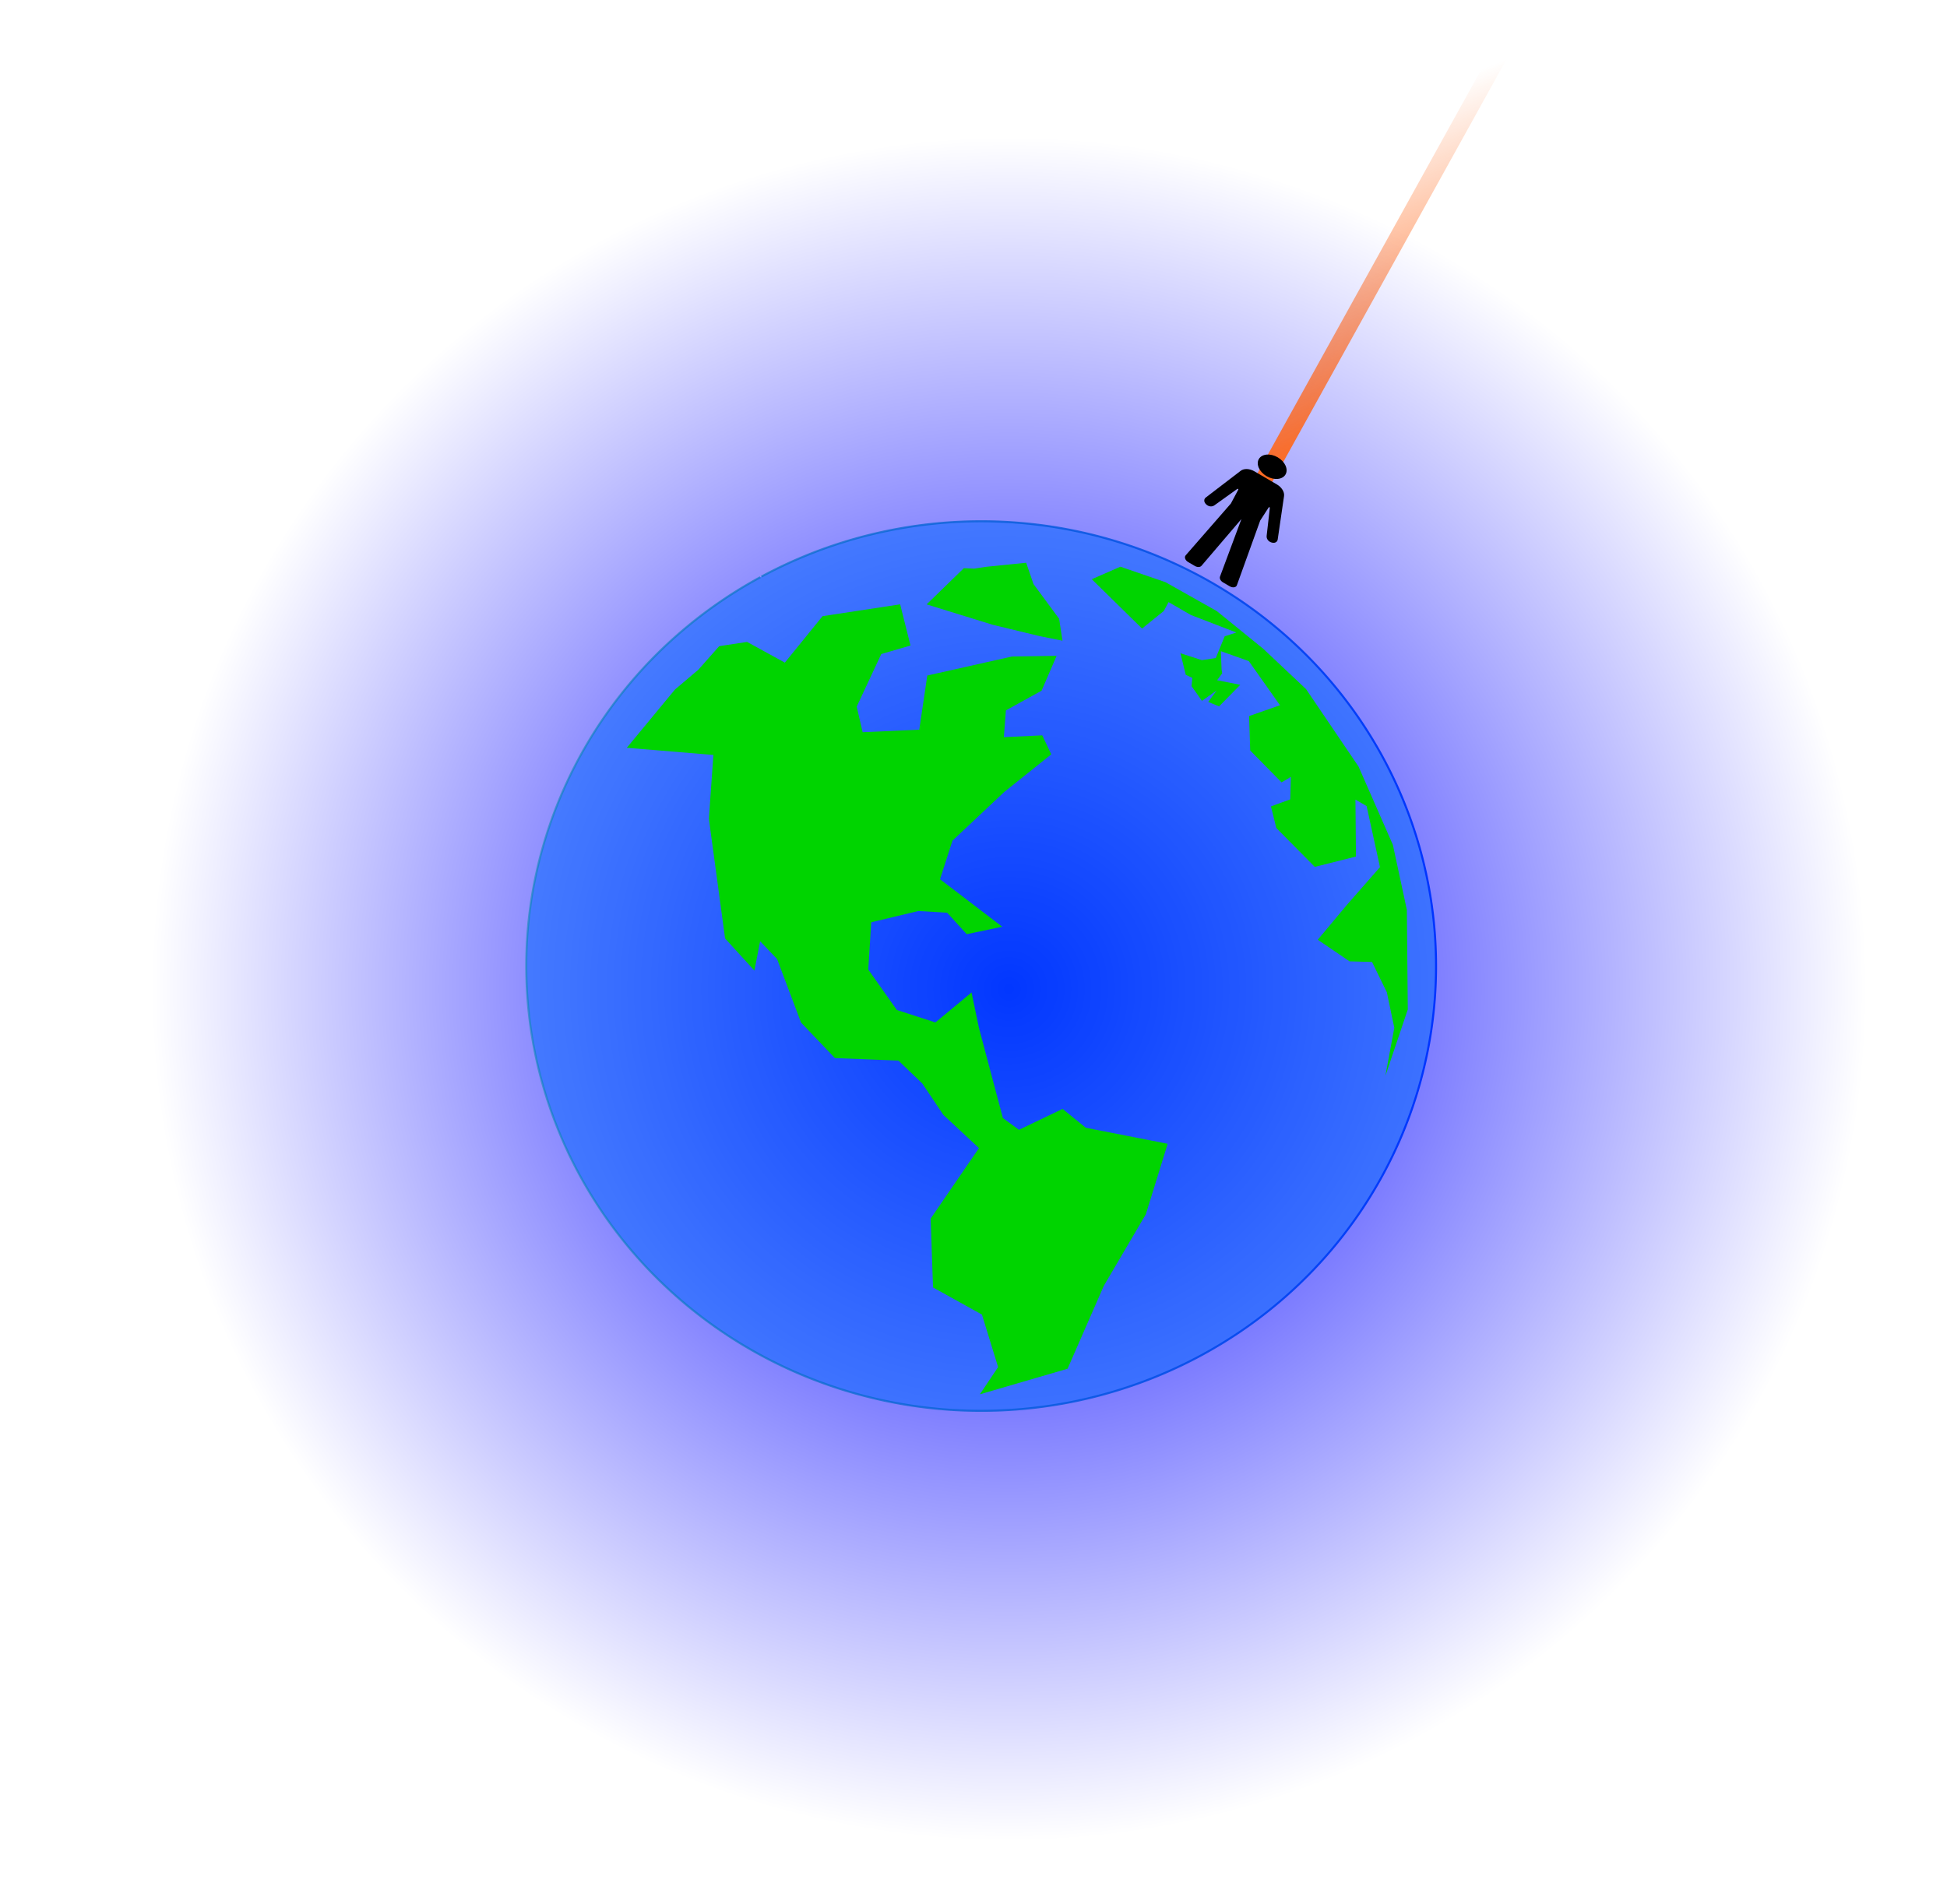
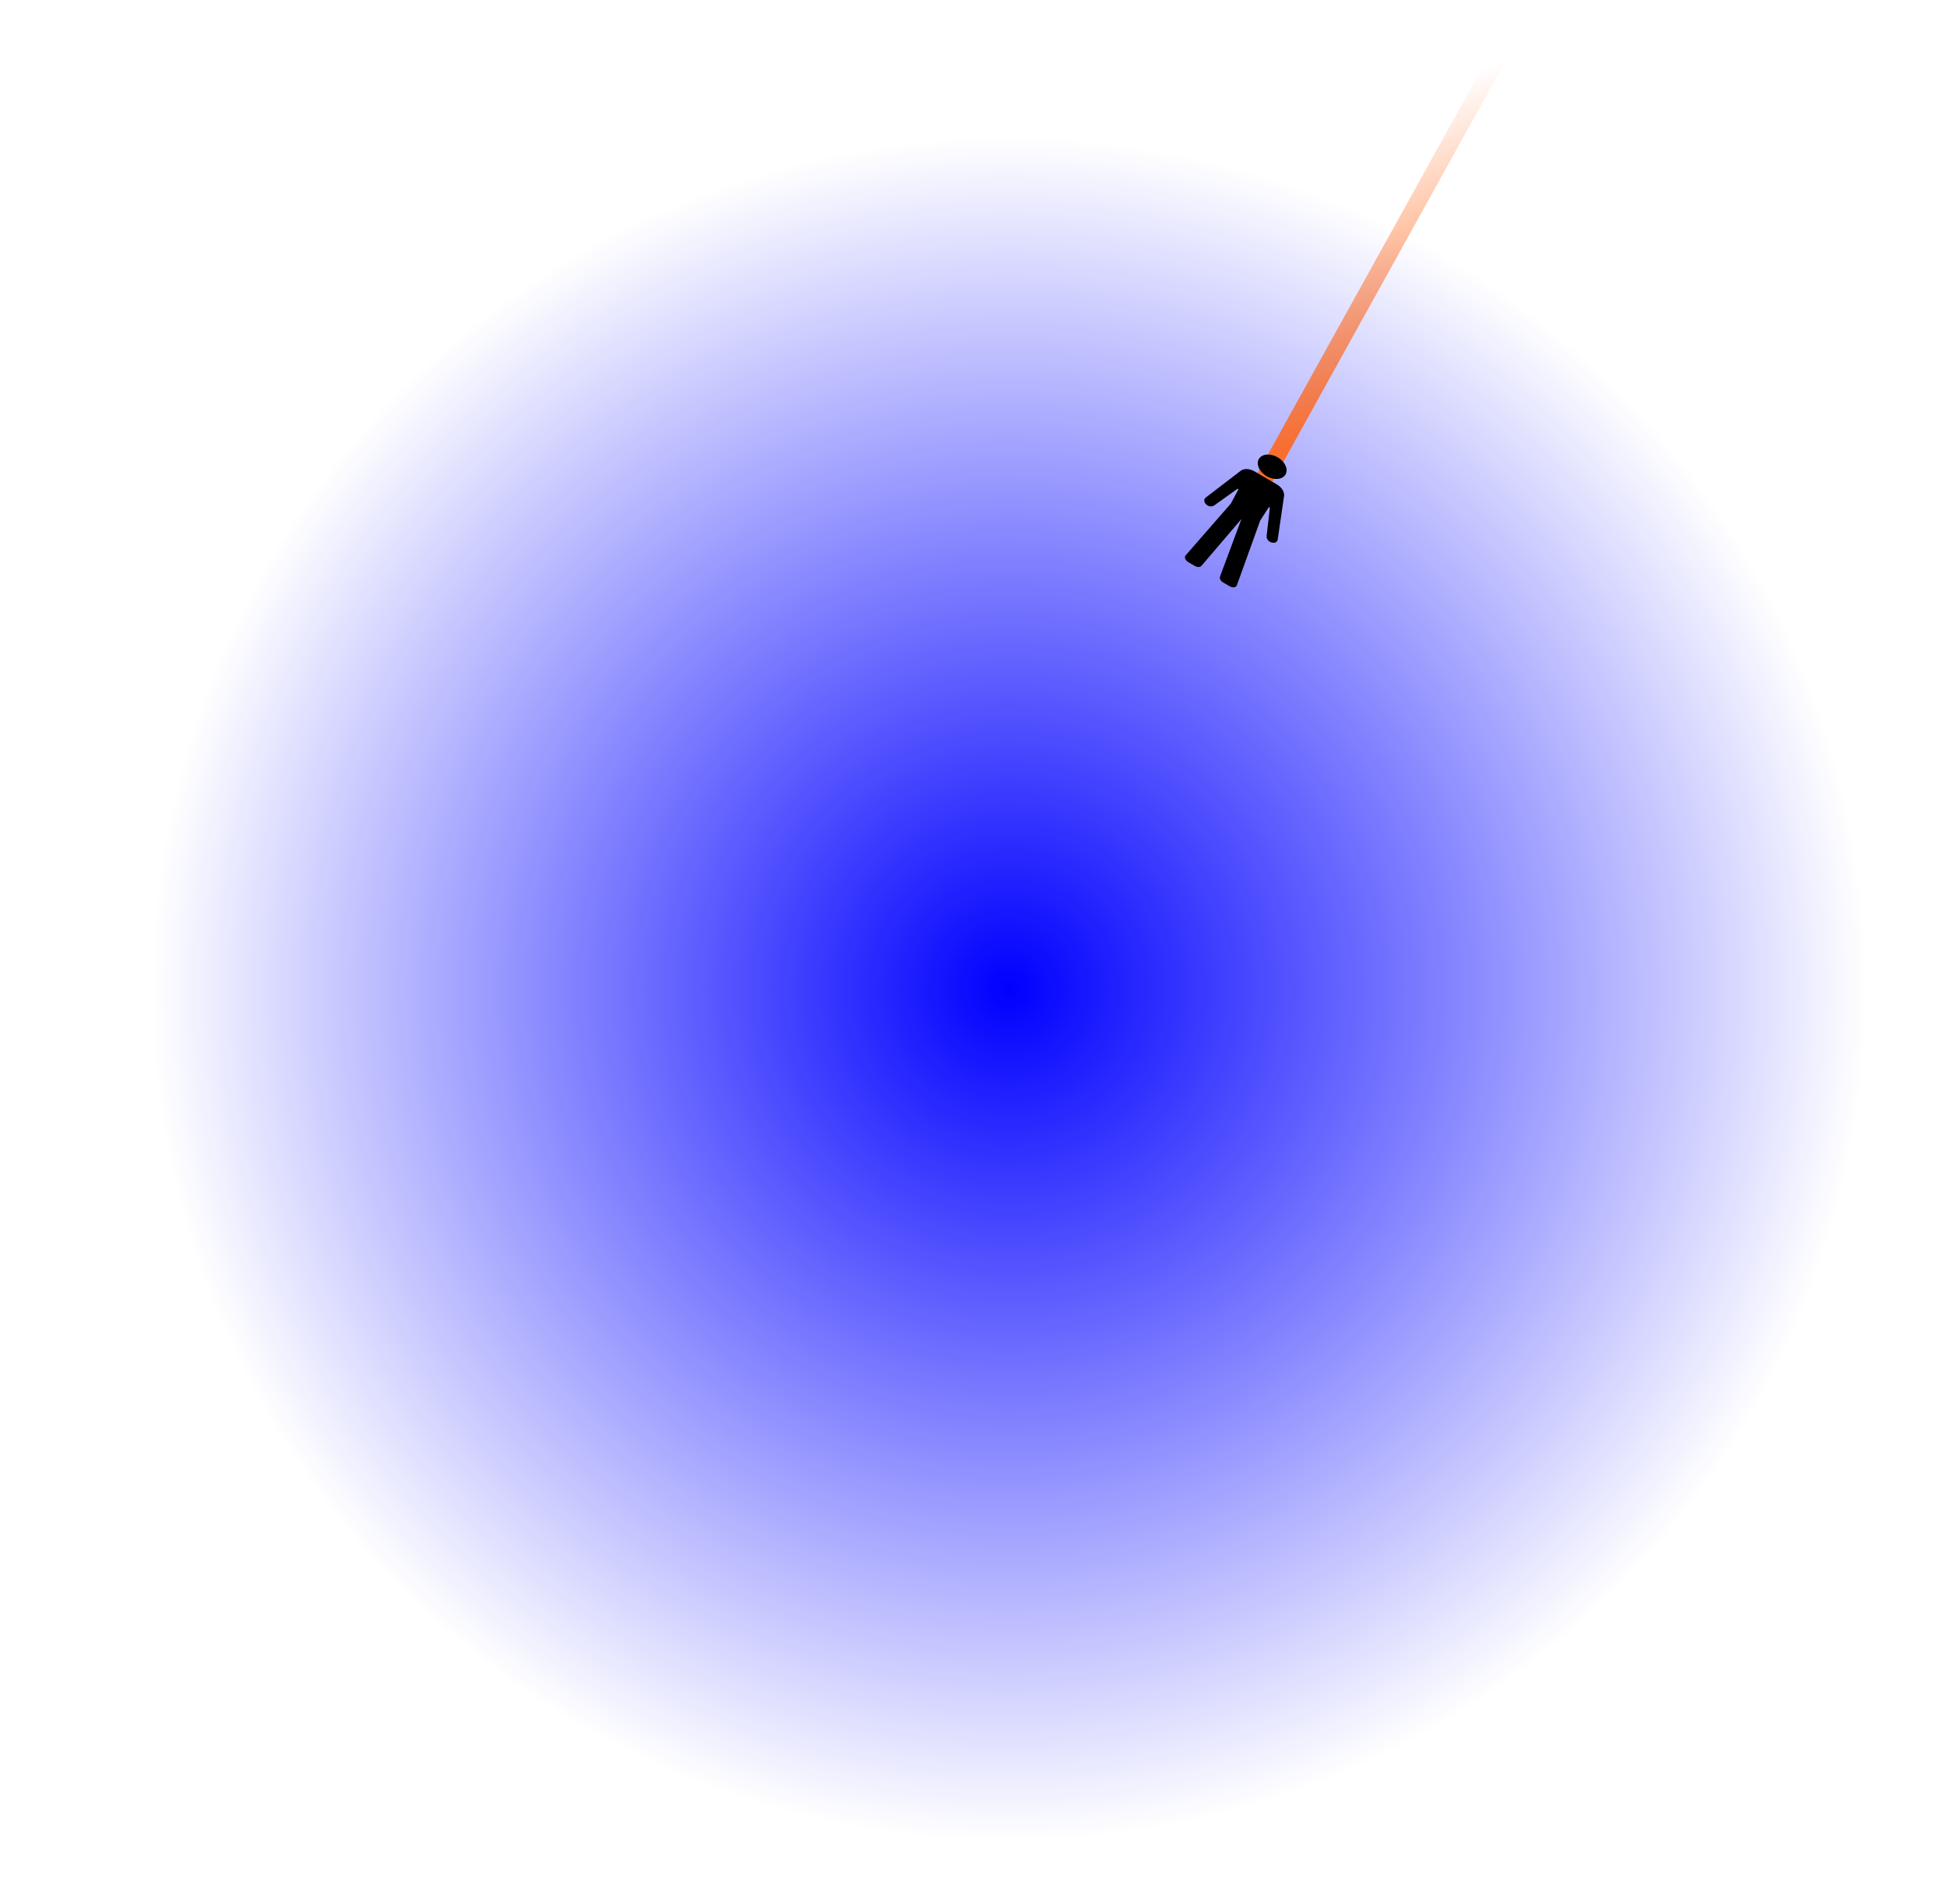
<svg xmlns="http://www.w3.org/2000/svg" xmlns:xlink="http://www.w3.org/1999/xlink" height="472.64" width="483.317" viewBox="0 0 453.11 443.1">
  <defs>
    <linearGradient id="c">
      <stop offset="0" stop-color="#00f" />
      <stop offset="1" stop-color="#00f" stop-opacity="0" />
    </linearGradient>
    <linearGradient id="b">
      <stop offset="0" stop-color="#ff6719" />
      <stop offset="1" stop-color="#ff6719" stop-opacity="0" />
    </linearGradient>
    <linearGradient id="a">
      <stop offset="0" stop-color="#0489ac" stop-opacity=".538" />
      <stop offset="1" stop-color="#0034ff" />
    </linearGradient>
    <linearGradient gradientTransform="matrix(.468 0 0 .491 240.808 246.336)" x1="27.959" y1="145.36" x2="480.04" gradientUnits="userSpaceOnUse" xlink:href="#a" y2="145.36" id="f" />
    <linearGradient gradientTransform="matrix(5.733 0 0 .018 3150.214 497.605)" gradientUnits="userSpaceOnUse" y2="-142.247" x2="-589.469" y1="-142.247" x1="-609.375" id="e" xlink:href="#b" />
    <radialGradient gradientUnits="userSpaceOnUse" gradientTransform="matrix(.468 0 0 .465 453.328 120.911)" r="426.563" fy="234.975" fx="-466.875" cy="234.975" cx="-466.875" id="d" xlink:href="#c" />
  </defs>
  <ellipse ry="198.492" rx="199.809" cy="230.252" cx="234.636" fill="url(#d)" />
  <path transform="matrix(.485 -.875 .927 -.375 0 0)" fill="url(#e)" d="M-343.255 491.836h114.118v6.318h-114.118z" />
  <g transform="matrix(.024 .014 -.01 .017 287.073 99.157)">
    <path d="M801.388 925.212c-4.122 17.166-14.69 29.326-30.446 35.15-25.937 9.585-46.949-1.979-59.98-24.637-2.226-3.846-3.942-7.982-5.27-12.215L609.25 617.568c-1.701-5.38-9.627-4.288-9.793 1.37l-5.575 186.149 106.334 797.895c3.748 28.22-18.19 53.284-46.659 53.284h-65.18c-23.737 0-43.754-17.65-46.714-41.194L451.859 900.99l-89.803 714.082c-2.96 23.544-22.977 41.194-46.7 41.194h-65.18c-28.469 0-50.422-25.065-46.66-53.284L309.85 805.087l-5.574-186.15c-.166-5.657-8.106-6.75-9.794-1.369L198.039 923.51c-1.342 4.233-3.057 8.37-5.27 12.215-13.045 22.658-34.057 34.222-59.98 24.636-15.77-5.823-26.324-17.983-30.46-35.15-2.545-10.61-2.006-21.73 1.024-32.216l138.425-479.393c13.004-45.054 54.24-76.067 101.133-76.067h217.91c46.893 0 88.129 31.013 101.132 76.067l138.425 479.393c3.03 10.485 3.57 21.607 1.01 32.217z" />
    <circle r="129.107" cy="185.374" cx="451.864" />
  </g>
  <g>
-     <path d="M308.661 227.005a105.862 103.52 0 01143.785 40.586 105.862 103.52 0 01-41.396 140.635 105.862 103.52 0 01-143.847-40.374 105.862 103.52 0 0141.18-140.696" fill="#0467ff" fill-opacity=".538" stroke="url(#f)" stroke-width=".479" transform="translate(-131.45 -92.811)" />
    <g fill="#00d400">
-       <path d="M157.072 160.49l-11.202 13.552 20.155 1.667-1.054 14.849 3.772 27.854 6.827 7.489 1.327-6.836 3.947 4.136 5.571 14.788 7.894 8.273 14.779.59 5.548 5.314 4.904 7.308 8.287 7.74-11.24 16.401.547 16.027 11.387 6.32 3.758 12.22-4.247 6.333 20.415-5.954 8.431-19.29 9.782-16.654 5.08-16.41-19.048-3.73-5.407-4.389-10.157 4.865-3.735-2.747-5.562-20.949-1.733-8.264-8.415 6.968-8.97-2.897-6.647-9.411.692-11.004 10.973-2.62 6.695.402 4.551 4.992 8.265-1.734-14.48-11.06 2.898-8.97 12.017-11.308 10.981-8.781-2.095-4.42-8.939.415.472-6.231 8.304-4.583 3.501-8.114-10.399.163-19.7 4.424-1.87 12.604-13.177.587-1.38-5.949 5.715-12.243 6.804-1.985-2.408-9.583-18.06 2.753-8.775 10.814-8.79-4.82-6.483.988-4.851 5.477zM224.313 132.236l-8.666 8.428 15.414 4.758 10.823 2.615 5.376 1.076-.777-5.094-5.971-8.092-1.703-4.953-9.332.948-2.778.424zM260.746 131.895l-6.664 2.91 11.7 11.485 5.063-4.089 1.107-2.064 5.195 3 10.572 4.074-2.708.886-2.073 5.054-3.241.495-4.984-1.61 1.24 5.023 1.53.715-.18 1.922 2.416 3.423 3.422-2.417-1.962 2.668 2.527 1.036 4.922-5.014-5.377-1.076 1.178-1.601-.141-.926-.172-4.238 6.514 2.324 7.25 10.266-7.197 2.519.274 8.013 7.29 7.418 2.174-1.28-.15 5.236-4.49 1.631 1.24 5.024 8.962 9.058 9.583-2.408-.124-13.249 2.598 1.5 3.114 14.214-7.67 8.75-6.813 8.146 7.4 5.031 5.236.15 3.444 7.056 1.734 8.265-2.082 11.215 5.222-15.484-.217-23.184-3.255-15.14-7.988-18.21-12.225-18.037-9.959-9.38-10.814-8.776-11.92-6.712z" />
-     </g>
-     <path fill="none" d="M217.071 12.438h38.644v43.036h-38.644z" />
+       </g>
  </g>
</svg>